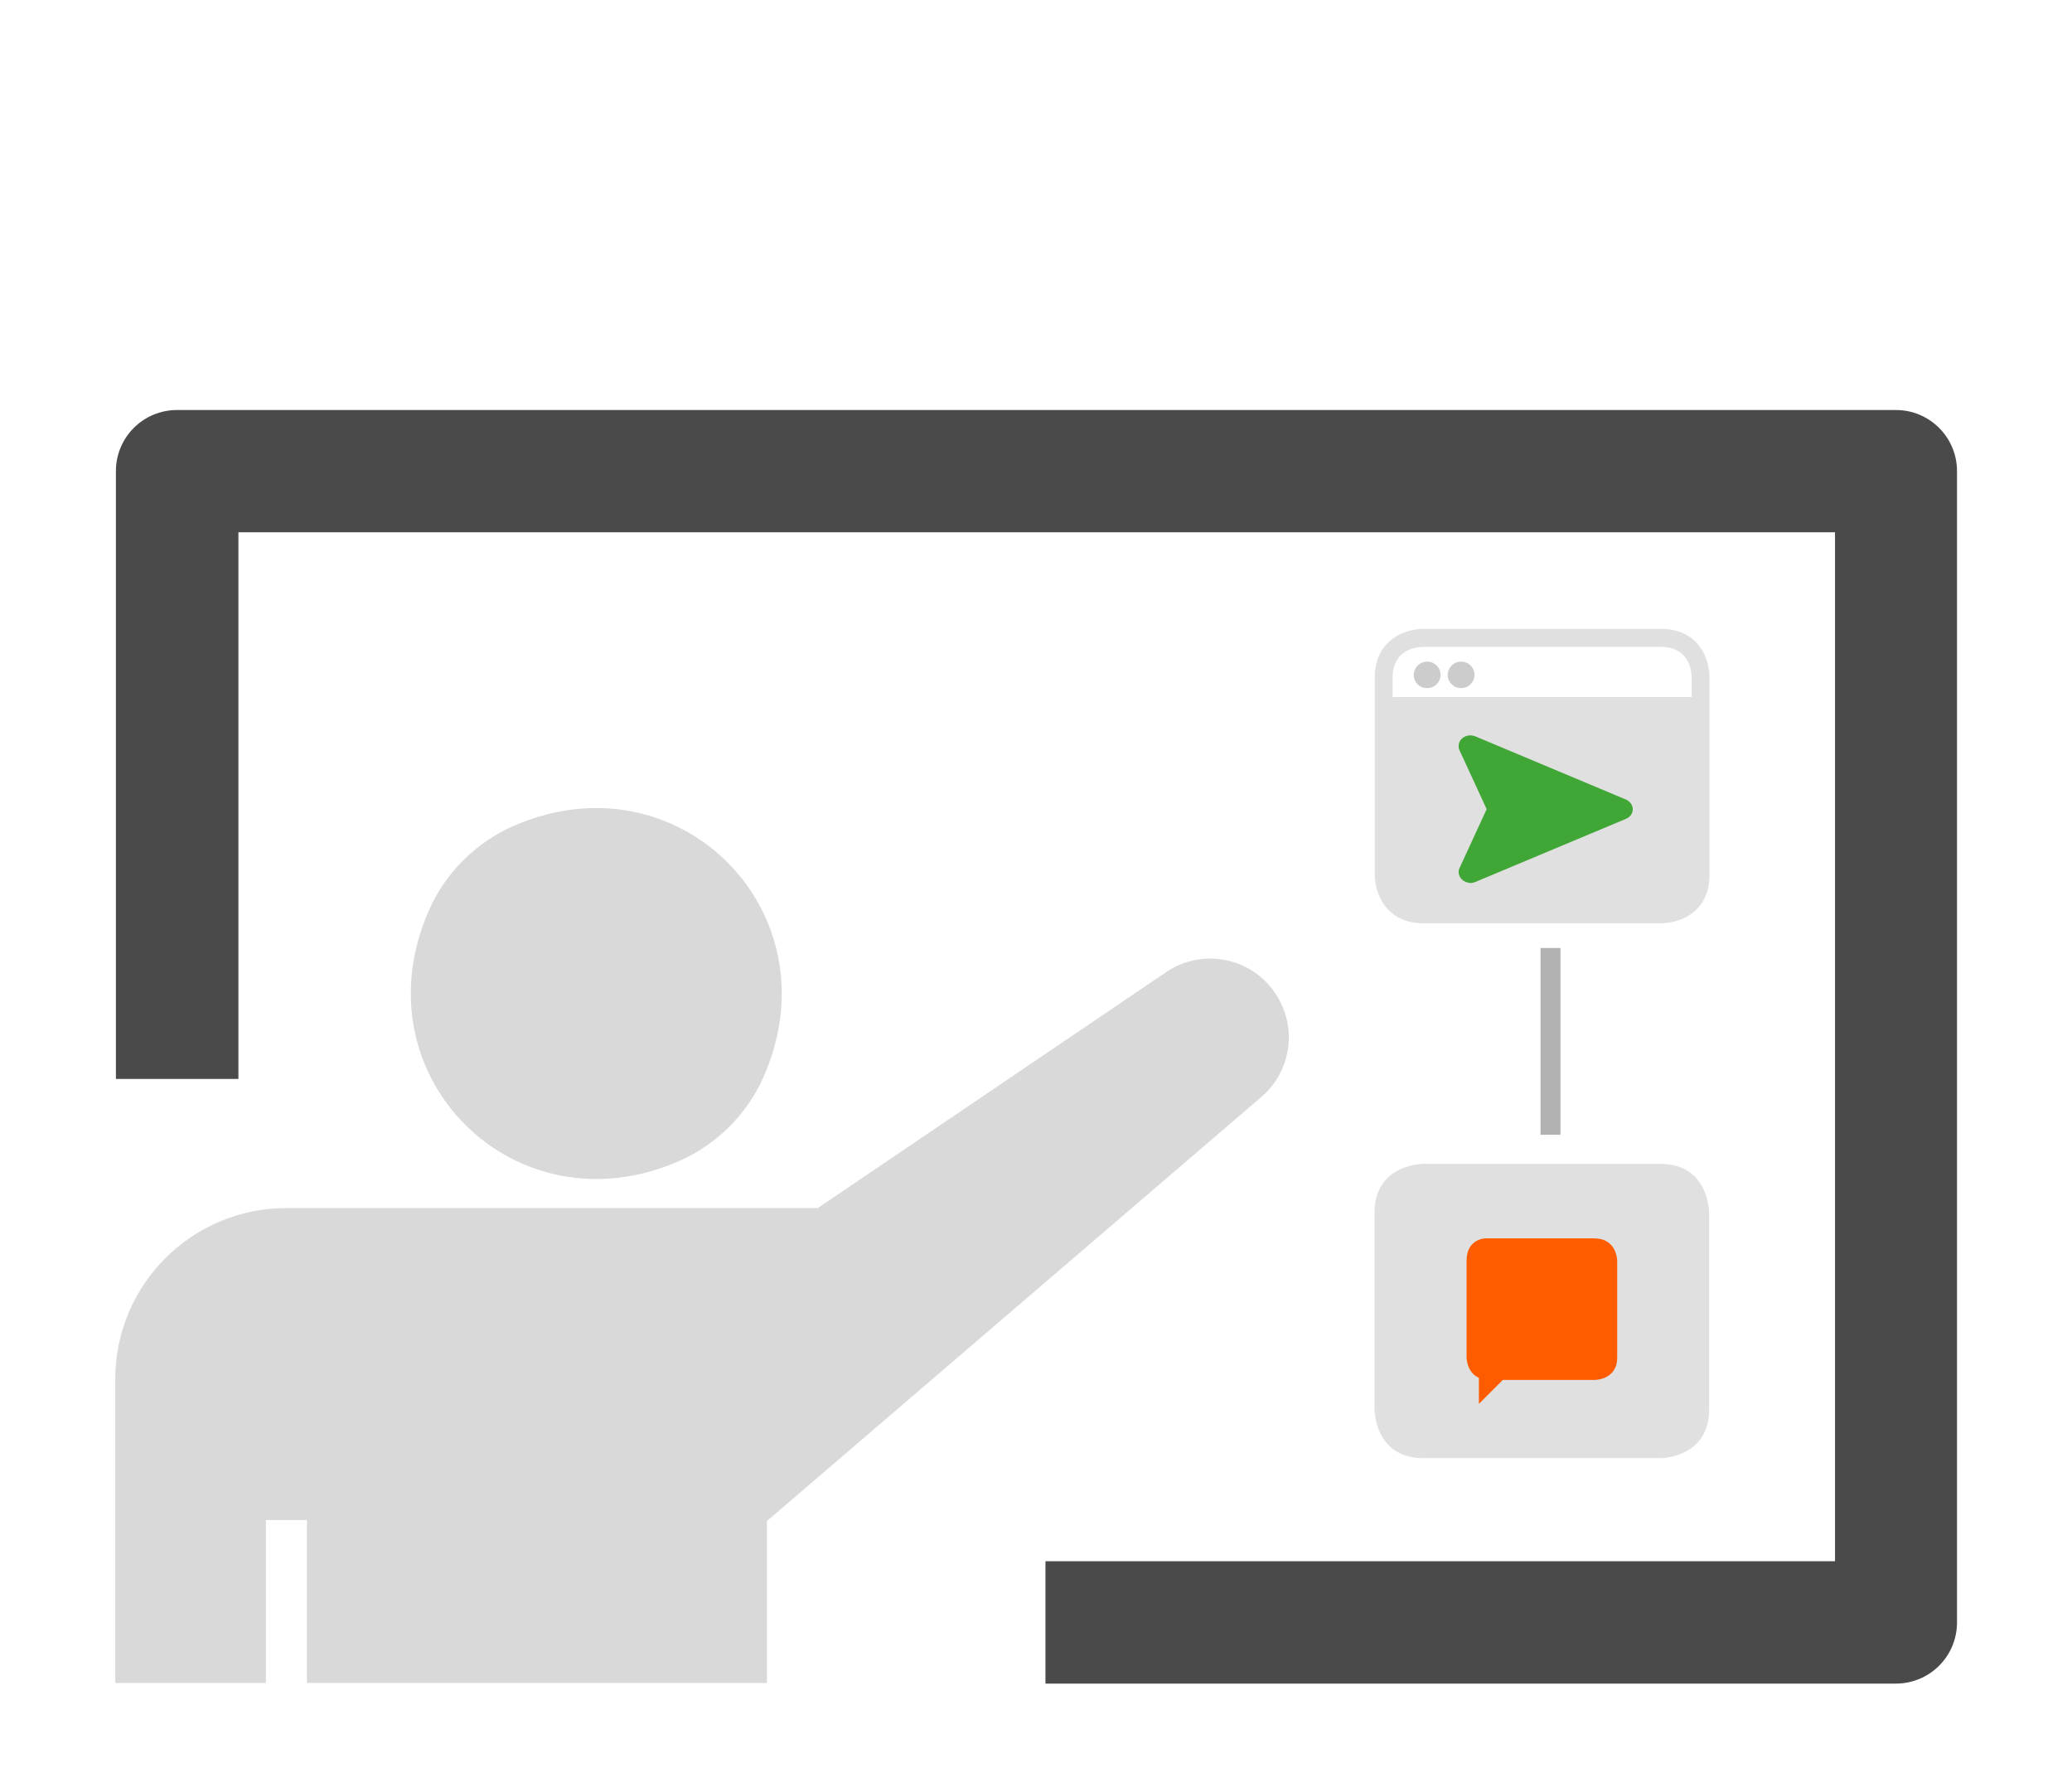
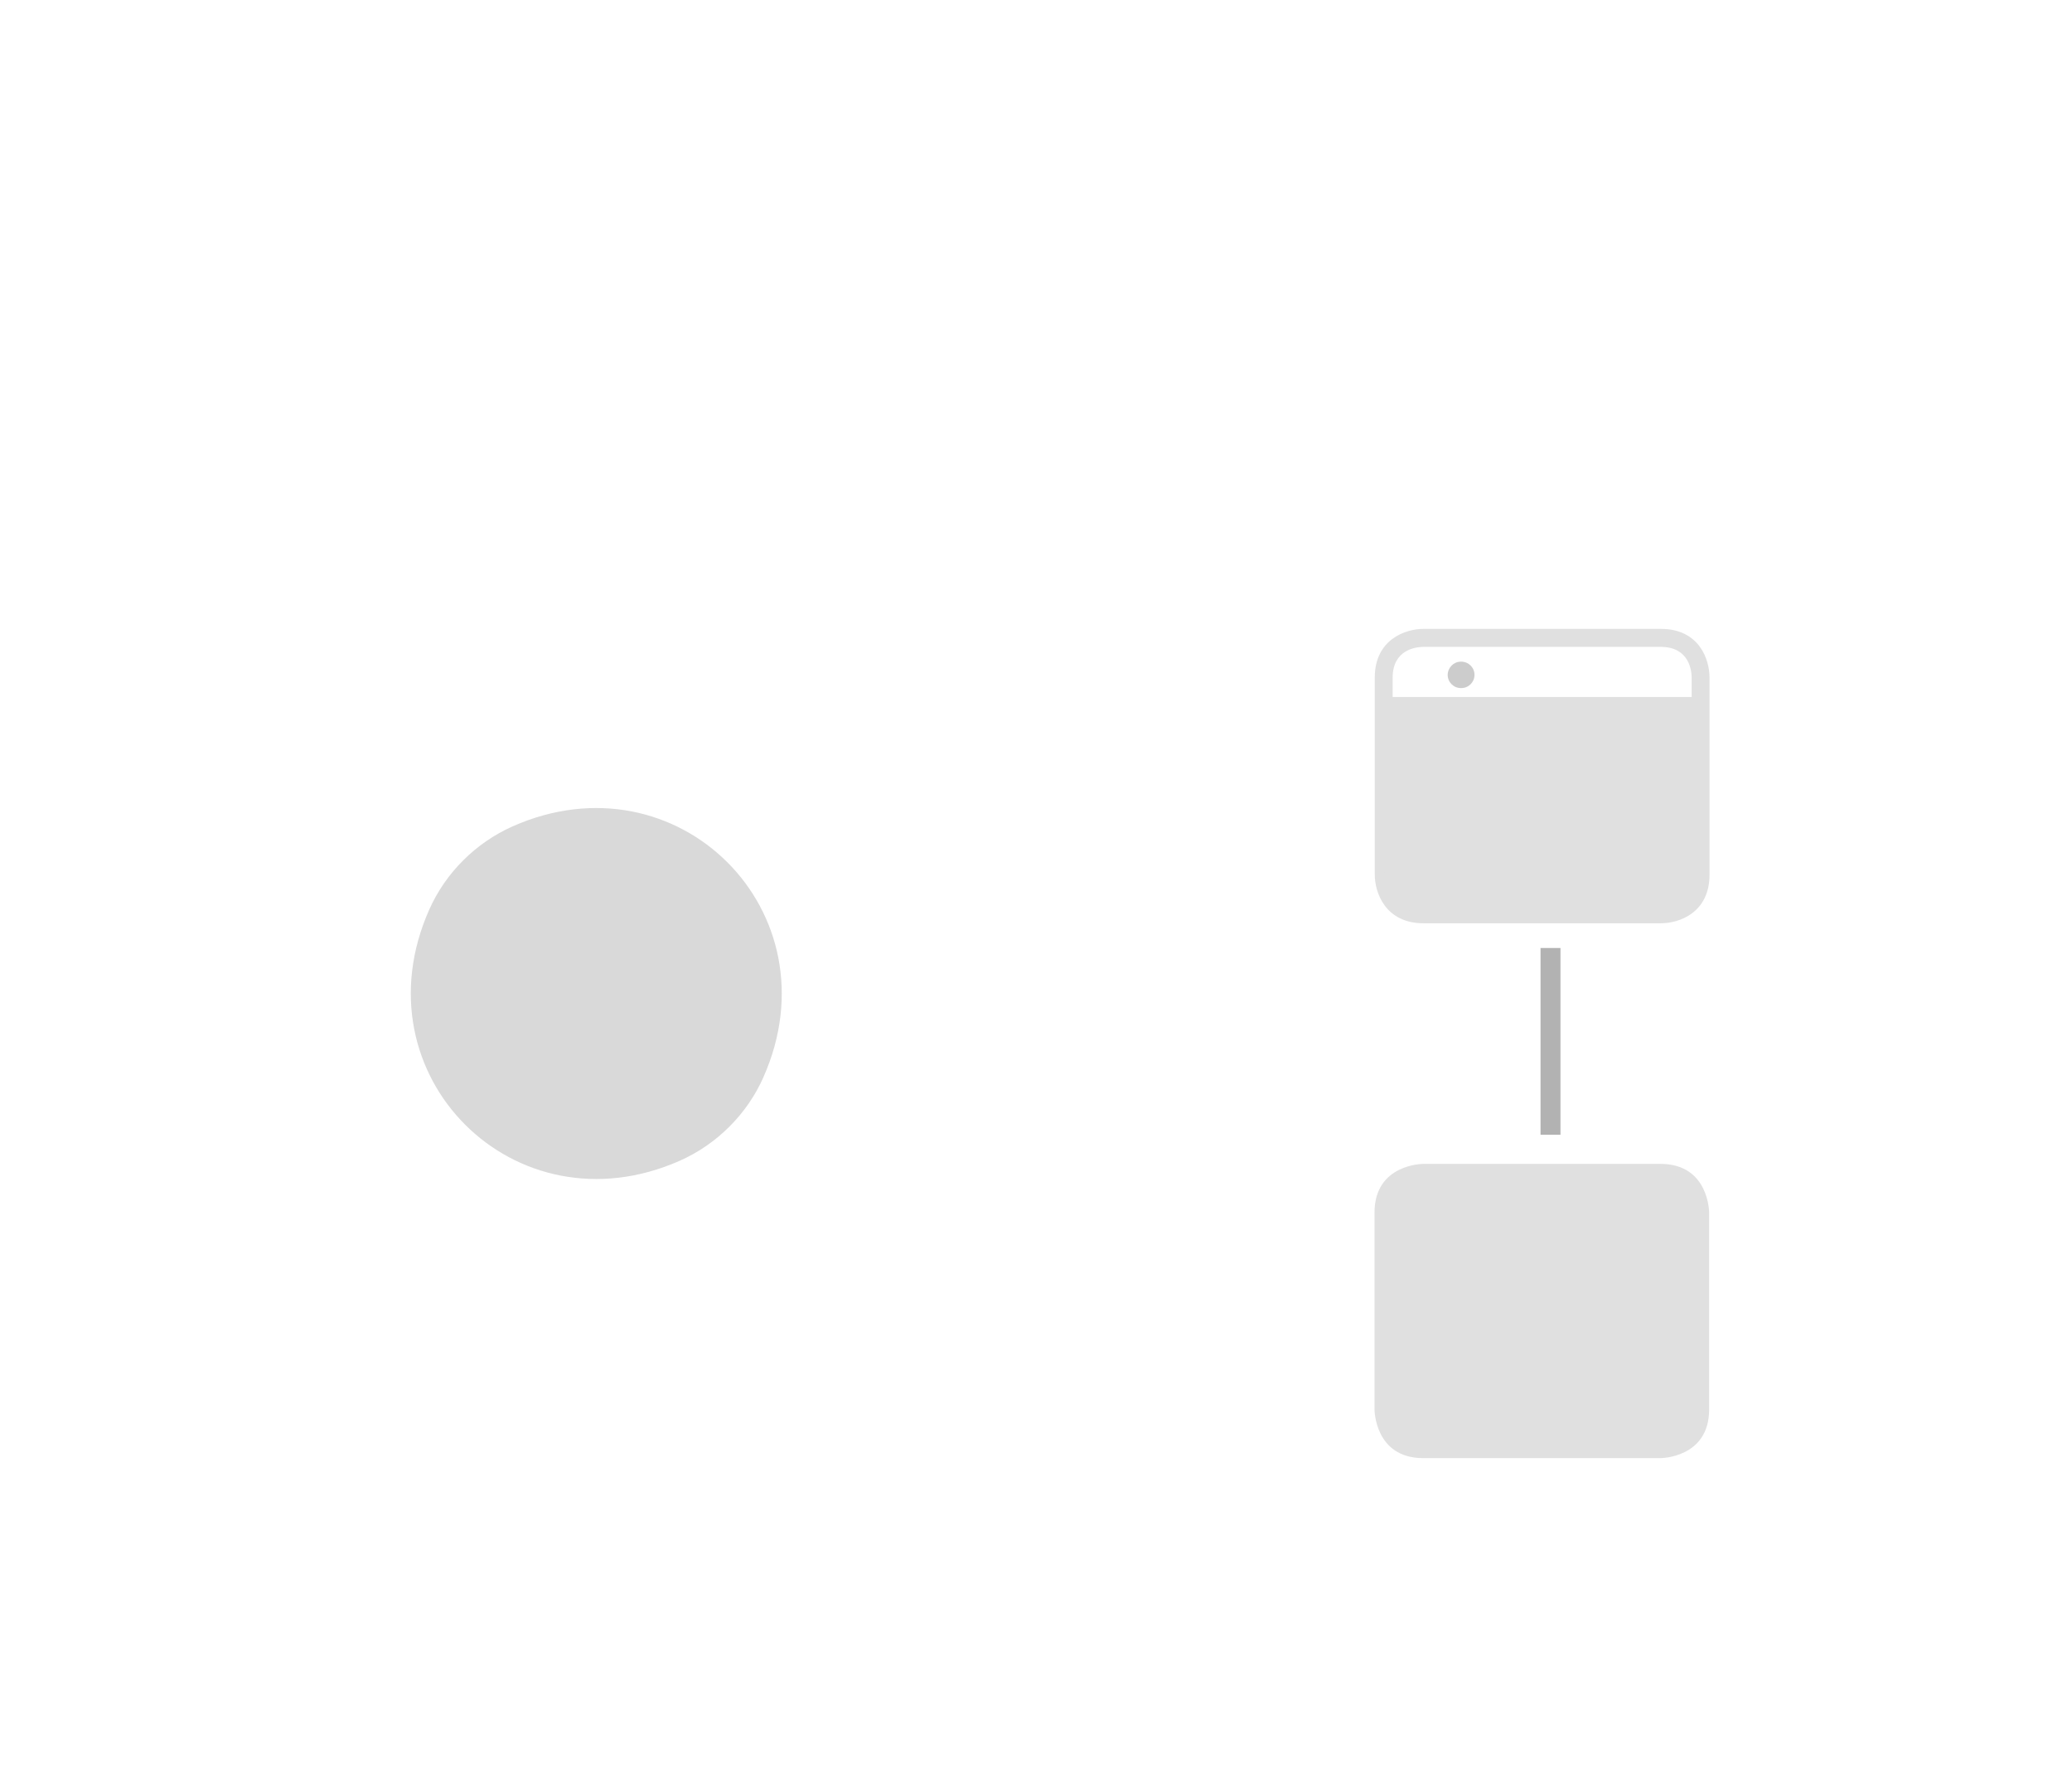
<svg xmlns="http://www.w3.org/2000/svg" id="Layer_1" version="1.1" viewBox="0 0 160 138">
  <defs>
    <style>
      .st0 {
        fill: #e0e0e0;
      }

      .st1 {
        fill: #d9d9d9;
      }

      .st2 {
        fill: #ccc;
      }

      .st3 {
        fill: #ff5c00;
      }

      .st4 {
        fill: none;
        stroke: #b2b2b2;
        stroke-width: 1.54px;
      }

      .st5 {
        fill: #40a636;
      }

      .st6 {
        fill: #4a4a4a;
      }
    </style>
  </defs>
  <g>
    <path class="st1" d="M58.95,83.18c5.66-12.76-6.61-25.03-19.37-19.37-2.85,1.27-5.18,3.59-6.44,6.44-5.66,12.76,6.61,25.03,19.37,19.37,2.85-1.27,5.18-3.59,6.44-6.44" />
-     <path class="st6" d="M146.41,31.66H13.67c-2.61,0-4.72,2.11-4.72,4.72v46.93h9.46v-42.21h123.29v79.45h-60.97v9.45h65.67c2.61,0,4.72-2.11,4.72-4.72V36.38c0-2.61-2.11-4.72-4.72-4.72h.02Z" />
-     <path class="st1" d="M98.83,77.29c-1.67-3.22-5.76-4.26-8.76-2.24l-26.92,18.23H22.12c-7.3,0-13.22,5.91-13.22,13.22v23.45h11.63v-12.58h3.17v12.58h35.52v-12.5l38.09-32.67c2.22-1.83,2.85-4.96,1.52-7.48v-.02Z" />
  </g>
  <line class="st4" x1="119.73" y1="73.2" x2="119.73" y2="87.62" />
  <g>
-     <path class="st0" d="M109.9,89.87s-3.76,0-3.76,3.76v15.2s0,3.76,3.76,3.76h18.32s3.76,0,3.76-3.76v-15.2s0-3.76-3.76-3.76h-18.32Z" />
+     <path class="st0" d="M109.9,89.87s-3.76,0-3.76,3.76v15.2s0,3.76,3.76,3.76h18.32s3.76,0,3.76-3.76v-15.2s0-3.76-3.76-3.76Z" />
    <path class="st0" d="M109.92,49.95c-.55,0-2.38.19-2.38,2.38v15.21c0,.55.19,2.38,2.38,2.38h18.33c.55,0,2.38-.19,2.38-2.38v-15.21c0-.55-.19-2.38-2.38-2.38h-18.33ZM109.92,71.29c-2.93,0-3.76-2.35-3.76-3.76v-15.21c0-2.93,2.35-3.76,3.76-3.76h18.33c2.96,0,3.76,2.35,3.76,3.76v15.21c0,2.96-2.35,3.76-3.76,3.76h-18.33Z" />
    <path class="st0" d="M106.93,53.82v13.44s0,3.32,3.51,3.32h17.12s3.51,0,3.51-3.32v-13.44" />
-     <path class="st2" d="M110.2,53.13c.57.01,1.03-.44,1.04-1,.01-.57-.44-1.03-1.01-1.04h-.04c-.56,0-1.01.46-1.02,1.02-.01.55.43,1.01.98,1.02.01,0,.03,0,.04,0" />
    <path class="st2" d="M112.82,53.13c.57.01,1.03-.44,1.04-1,.01-.57-.44-1.03-1.01-1.04h-.04c-.56,0-1.01.46-1.02,1.02,0,.56.45,1.02,1.02,1.02h0" />
-     <path class="st3" d="M123.14,95.62h-8.41s-1.48,0-1.48,1.72v7.48s0,1.15.95,1.57v2.01l1.85-1.85h7.11s1.72,0,1.72-1.72v-7.46s0-1.74-1.74-1.74" />
-     <path class="st5" d="M125.54,61.73h0l-11.61-4.87c-.12-.05-.25-.07-.38-.08-.51,0-.92.37-.91.81,0,0,0,.01,0,.02,0,.1,0,.2.05.29l2.11,4.58-2.11,4.58c-.04.09-.06.19-.05.29,0,.44.4.81.91.83.13,0,.26-.03.38-.08l11.62-4.87c.33-.13.54-.43.53-.75,0-.31-.21-.6-.53-.75" />
  </g>
</svg>